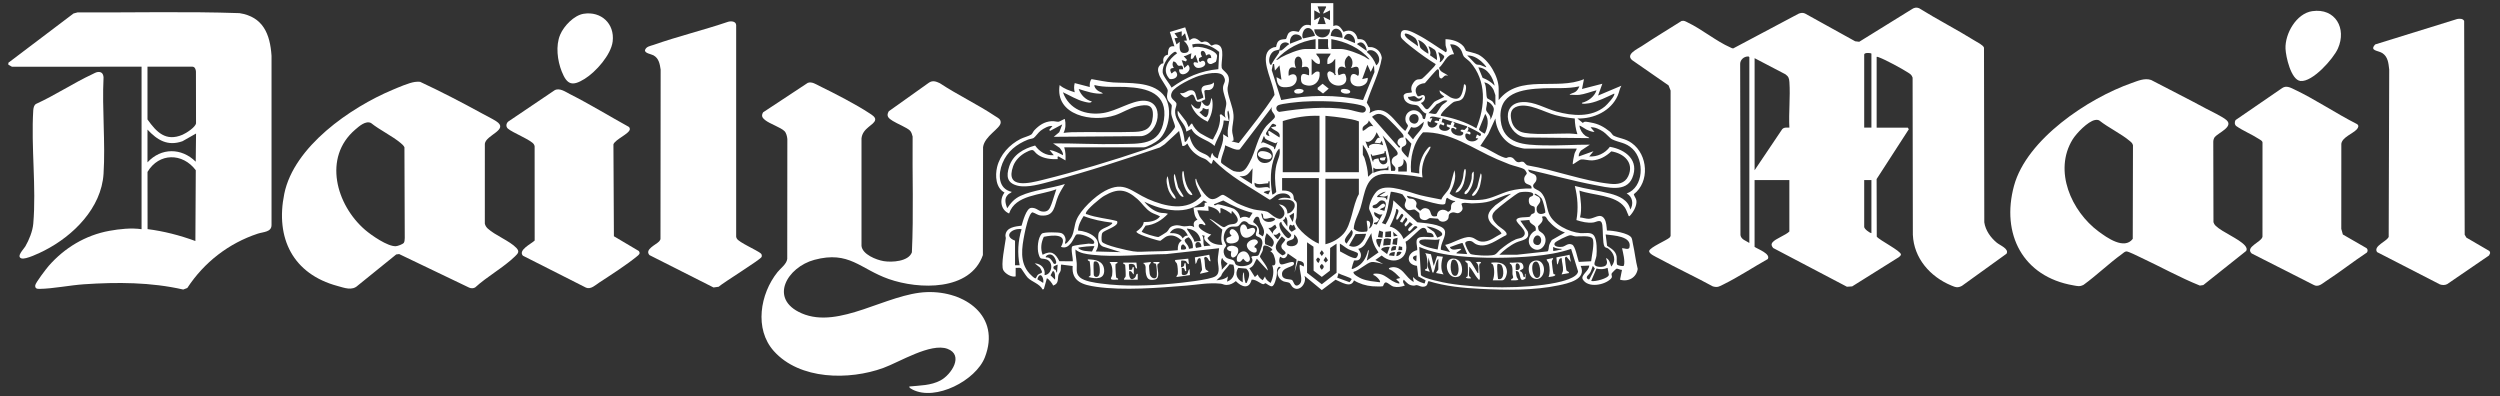
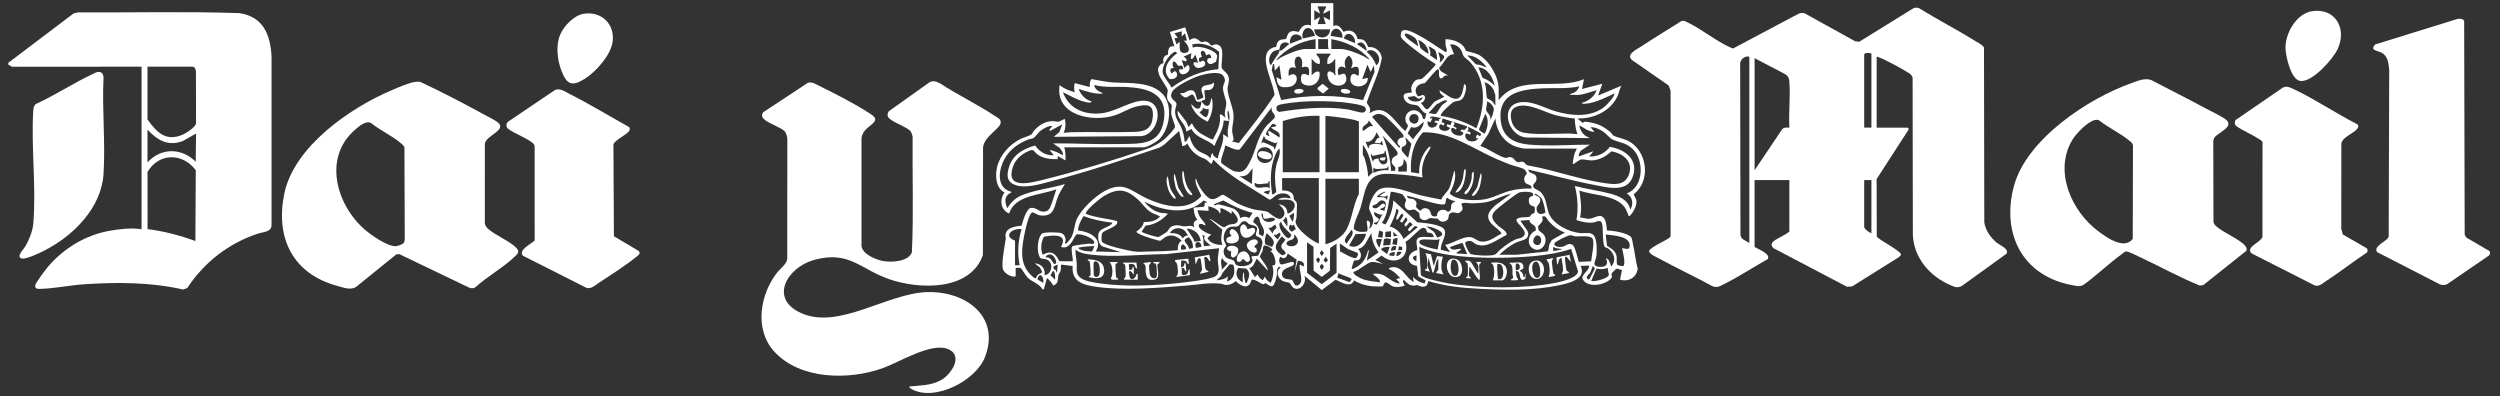
<svg xmlns="http://www.w3.org/2000/svg" viewBox="0 0 2650.79 420" version="1.1" id="Layer_1">
  <rect x="0" y="0" width="2650.79" height="420" fill="#333333" stroke="none" />
  <defs>
    <style>
      .st0 {
        fill: #fff;
      }
    </style>
  </defs>
  <g id="LCp3zb.tif">
    <g>
      <path d="M8.87,66.54L77.96,14.29l4.39-1.17c57.17.38,114.53-1.17,171.6.81,25,3.9,32.46,22.21,33.96,45.29v179.33c.06,7.65-8.79,7.28-14.48,9.16-30.9,10.2-57.07,30.47-74.83,57.64l-4.32,1.65c-34.37-7.84-69.99-7.95-105.05-5.6-15.09,1.01-32.81,4.7-47.32,4.91-2.87.04-4.87-.47-4.53-3.81.28-2.67,11.74-17.7,14.26-20.57,16.83-19.18,39.02-32.58,64.36-37.18,10.89-1.98,23.25-3.31,34.11-1.72V70.71l-137.46.04-3.79-2.12v-2.08ZM156.38,70.71v55.93c9.59,13.56,19.45,23.76,37.13,16.23,3.85-1.64,13.7-7.92,14.34-12.14l-.09-54.71c-.03-2.25-1.12-5.31-3.71-5.31h-47.66ZM156.38,137.41v34.74c14.43-15.7,36.09-15.62,51.15-.7l.34-29.87-14.42,8.18c-15.74,5.51-26.6-1.13-37.07-12.35ZM207.17,255.53l.42-75.05c-14.02-18.6-38.97-18.63-51.18,1.78l.06,60.67c17.4,2.22,34.27,6.6,50.69,12.61Z" class="st0" />
      <path d="M1860.43,261.79c3.7,2.5,17.35,7.34,13.96,12.9-15.43,8.63-31.1,19.03-46.89,26.82-4.33,2.13-6.19,3.68-11.41,2.12-18.85-10.3-38.43-19.36-57.26-29.67-2.63-1.44-11-4.97-10.13-8.02,1.08-3.82,17.86-10.86,21.55-13.95l1.12-1.66V96.07s-2.14-5.5-2.14-5.5l-38.6-26.77c-7.33-6.19,5.41-11.72,10.18-14.91,13.82-9.23,28.18-17.75,42.19-26.67,2.84-.63,4.14.49,6.47,1.59,14.96,7.1,30.36,19.97,45.18,26.44,1.03.45,1.95,1.12,3.17,1.05l69.07-36.68c2.14-.99,4.71-1.37,6.93-.34l53.26,29.49,4.29.52,56.28-34.85c2.13-1.43,4.89-1.81,7.24-.72,19.28,11.97,39.58,22.38,58.85,34.34,2.64,1.64,9.07,4.7,9.92,7.47l.32,185.2c1.32,8.6,6.61,16.08,13.2,21.56,3.49,2.9,13.41,6.6,10.36,11.73l-47.27,34.08c-4.57,2.43-6.89,1.45-11.35-.41-22.36-9.29-39.66-28.91-40.69-53.85l-.26-166.52c-.99-3.03-2.54-3.9-4.96-5.46-6.38-4.11-23.75-13.55-30.58-16.02-.87-.32-1.57-.74-2.59-.54v75.04h33.05l1.05,1.71-34.14,52.81.16,61.05c2.96,3.84,25.64,15.17,25.64,18.89,0,1.16-1.38,2.03-2.11,2.79l-49.6,31.07-5.56.37-78.2-41.07c-1.65-2.07-2.49-3.78-.64-6.07,3.08-3.81,13.91-7.54,17.79-11.41v-54.54h-36.88v70.87ZM1984.29,56.81c-1.57-.95-7.65-1.12-7.65,1.04v77.47h7.65V56.81ZM1854.86,257.62V60.63c-.52-.7-.61-.76-1.43-.76-4.23,0-8.2,3.39-8.31,7.71l.31,181.74c.8,4.76,5.94,5.94,9.43,8.3ZM1860.43,61.67v118.82l29.22-43.43c1.99-2.28,4.93-1.74,7.66-1.73-.85-15.77,1.12-32.68.03-48.32-.28-3.98-.91-5.87-4.25-8.26l-32.66-17.07ZM1984.29,190.91h-7.65v49.68c0,2.06,5.39,6.26,7.65,6.6v-56.28Z" class="st0" />
      <path d="M964.22,409.79c11.25-1.11,22.64-.95,32.93-6.38,11.64-6.15,25.2-26.99,7.41-33.56s-50.82,14.06-68,20.3c-36.23,13.17-88.56,12.75-116.04-17.88-20.99-23.4-14.54-60.74,3.86-83.72,3.38-4.22,9.67-8.51,10.34-14l.11-127.1c-.24-2.71-1.09-6.47-3.04-8.42-4.01-4.01-15.53-7.68-20.59-11.75-3.06-2.46-4.21-4.54-2.04-8.2l47.34-31.23c4.38-1.55,8.61,1.48,12.42,3.34,15.66,7.63,38.82,19.53,53.08,28.99,2.27,1.51,6.56,3.95,5.95,6.99-1.13,5.64-13.37,8.4-14.5,19.63v113.95c.96,9.01,15.62,14.8,23.5,16.13,8.65,1.46,26.38.46,29.93-9.33,1.91-40.7.37-81.9.78-122.78-.53-2.08-1.25-4.69-2.78-6.26-3.08-3.16-13.83-7.44-18.25-10.27-4.14-2.64-7.44-4.86-4.27-10.24l42.65-30.37c3.99-2.63,7.54-1.26,11.46.57,18.82,12.42,40.21,22.55,58.86,35.02,2.79,1.86,5.94,2.95,5.69,6.89-.4,6.32-17.06,14.02-18.67,25.89l-.18,114.47c-13.51,38.4-67.88,36.61-99.87,25.37-30.35-10.66-41.8-30.27-78.8-20.34-28.75,7.71-48.9,41.46-13.36,56.78,39.86,17.18,90.17-21.03,132.53-22.55,40.31-1.45,78.68,25.27,61.59,69.15-9.58,24.59-52.34,46.75-76.7,34.18-.74-.38-4.19-2.06-3.33-3.26Z" class="st0" />
      <path d="M1413.72,3.31v24.32c5.57-2.65,8.17,2.26,10.86,6.17,7.25-3.52,13.44.05,14.96,7.65,2.5.05,4.5-.1,6.7,1.31,2.55,1.64,4.11,6.78,4.47,7,.61.37,3.24,0,4.78.45,5.53,1.56,8.93,5.57,9.68,11.23-2.73,16.28-10.97,31.51-15.95,47.23,1.83,4.18,5.14,5.83,2.78,11.38,17.62-11.54,26.34,9.51,37.92,18.75.4,0,2.97-4.67,3-5.32.06-1.1-1.93-2.9-2.33-4.37-3.11-11.41,11.48-17.39,17.43-6.26.64,1.2-.35,2.97,2.09,3.44,1.65.32,1.39-4.83,2.45-5.84-3.99-.65-6.8-6.84-9.12-8.34-1.65-1.07-5.35-.93-7.48-1.56-4.66-1.38-7.78-4.31-7.69-9.45,1.81-3.41,5.94-2.17,8.96-3.28-1.57-3.72-.83-6.92,1.39-10.06,3.82-5.42,5.99-2.54,9.43-4.48,1.21-.68,11.14-10.86,12.5-12.53.4-.49,1.92-2.51,1.72-2.78-8.26-5.17-16.59-11.02-24.28-17.11-2.59-2.05-12.07-9.18-12.58-11.75-.32-1.61-.25-4.19.63-5.6,3.21-4.54,13.69,1.57,17.46,3.51,10.29,5.28,19.7,12.41,29.56,18.41,2.26-1.84,0-4.95-.28-7.35-.25-2.16,0-4.37-.08-6.53,6.67.13,14.71,2.39,19.14,7.64,1.14,1.35,2.38,4.54,2.58,4.71.52.44,9.95,2.35,13.08,3.96,11.37,5.87,21.56,23.48,21.56,36.14v12.16c21.96-28.19,61.71-9.93,90.45-22.23l-2.08,10.42,21.56-5.55-4.51,12.51,24.7-10.42c-1.89,3.21-2.37,7.04-3.84,10.4-7.2,16.44-25.38,24.83-42.78,24.34l5.92,4.86c.62-2.52,5.96-.97,8.23-.58,8.32,1.42,13.75,4.49,20.27,9.64,1.33,1.06,3.02,3.78,3.69,4.14,5.93,3.14,12.46,2.92,19.58,8.06,17.15,12.37,19.2,41.1,2.09,54.2.56,2.53,2.51,4.2,2.8,6.96.57,5.49-3.48,12.48-7.27,16.24-1.38.32-.96-.53-1.38-1.35-1.37-2.66-1.97-5.49-3.83-8.02-9.71-13.27-33.69-12.51-48-17.72,1.26,9.47,2.98,19.04.68,28.48,3.03.23,6.38,1.51,9.39,1.45,5.67-.1,11.9-6.53,16.24-.29,2.44,3.51,2.41,8.61,2.9,12.73,5.65-.13,23.28,2.58,26.04,7.7.82,1.52,1.04,4.36,1.46,6.19,2.02,8.86,2.89,18.02,5.14,26.85-1.34,9.13-9.91,14.02-18.73,11.38l2.04-10.37c-1.64.14-4.5-1.53-5.78-1.28-.45.09-4.73,4.21-4.96,4.72-1.18,2.59,1.4,3.37-1.01,5.91-6.44,6.78-24.51,10.24-29.87.56-2.38-4.3,7.05-9.23,6.87-14.49l-9.04.37c6.68,14.34-13.41,18.49-23.53,20.62-26.23,5.52-55.95,5.09-82.59,3.7-18.52-.96-37.21-2.65-55-8.18-1.88.34.2,5.91-6.23,5.95-2.35.01-4.8-1.59-6.36-1.73-1.06-.09-2.26.61-3.38.54-5.27-.3-7.01-2.76-10.44-6.31-1.91,2.22.08,4.11,1.05,6.24-3.76,1.34-7.87,2.03-11.88,1.1-2.69-.62-6.03-4.26-8.08-4.45-2.2-.2-2.61,3.88-3.46,4.09-1.56.38-8.98.16-11.04,0-6.73-.52-13.75-2.69-19.46-6.27-3.06,8.91-13.87,1.51-19.5-.69l-14.6,10.99-18.42-15.17c3.09,7.33-5.32,18.25-12.46,12.08-1.23-1.06-2.41-3.9-3.35-4.48-1.49-.92-4.59-.98-6.46-1.71-5.75-2.24-9.08-10.88-2.8-14.59l-1.75-.95c-3.42,2.6-1.91,5.91-2.51,9.21-.45,2.53-2.33,11.33-5.15,11.59-1.83.49-6.23-3.31-6.94-3.29-.45.01-1.03.88-1.58,1.02-2.83.68-7.65-5.18-12.99-4.75-2.64,10.69-10.77,7.68-16.74,1.53-2.77,2.36-6.01,4.04-9.75,4.11-2.73.05-4.23-1.2-6.32-1.39-13.42-1.22-23.16.96-36.13,2.03-29.37,2.42-67,5.48-95.92,1.29-13.64-1.97-26.35-5.33-24.89-22.04l-12.03-1.5c-.69.1-.35,4.51-.57,5.75-.4,2.29-2.1,3.8-2.45,5.19-1.09,4.3.6,9.43-5.72,11.3-.33-1.74-5.18-7.89-6.61-7.64l-3.14,11.36-1.38.45c-3.09-6.1-10.84-7.78-15.7-12.47-1.89-1.82-6.73-9.79-7.26-10.12-1.35-.83-3.97-.15-5.58-.34v9.04c-4.41,1.24-11.2-2.95-13.13-6.69-2.76-5.34,1.73-26.36,2.64-33.38.16-1.24-.48-2.4-.34-3.74.9-8.35,10.51-9.13,17.13-10,1.23-4.16,4.96-18.37,10.02-18.83,5.57-.51,7.69,3.43,11.85,3.87,6.28.66,7.81-2.6,9.73-7.69,1.95-5.17,3.37-10.73,5.24-15.95-16.66,6.56-43.5,5.69-50.1,25.71-8.94-3.7-10.54-14.62-4.86-22.22-9.27-4.79-10.06-17.87-7.87-26.98,3.16-13.13,13.17-23.94,25.01-29.92,2.91-1.47,9.36-3.18,11.33-4.67,1.17-.88,1.96-3.2,3.18-4.47,5.18-5.38,10.39-8.99,18.18-9.63,2.93-.24,5.43.8,7.5.6,1.5-.14,6.11-3.35,6.67-2.77,1.11,5.12.91,9.81-1.39,14.59,2.87-.27,5.75-.65,8.66-.71,22.34-.48,44.82.37,67.08-.36,11.28-.37,17.86-3.83,18.89-15.95,1.12-13.13-5.65-13.63-16.69-11.11-8.3,1.89-15.57,6.84-23.28,9.41-23.88,7.98-63.98.3-58.82-31.99,4.51,3.95,10.34,5.85,15.99,7.64-.83-3.44-.9-6.29,0-9.73l15.99,4.17c-.17-2.97-.16-6,1.85-8.39,7.5,1.24,15.27,3.05,22.86,3.52,16.57,1.04,40.34-1.25,52.82,12.56,11.01,12.17,7.2,37.61-4.47,48.25-2.72,2.48-12.24,7.98-15.66,7.98h-84.54c1.58,4.6,1.54,9.08,1.38,13.9l-7.32-4.15c-1.94-.55-.6,2.33-1.02,2.77-6.63.33-14.75-.53-20.41-4.29-6.31-4.19-3.49-7.88-13-3.02-5.95,3.04-11.46,8.38-13.75,14.76-8.91,24.8,17.23,18.06,31.3,14.58,34.51-8.51,75.27-20.75,108.93-32.28,8.09-2.77,14.97-6.25,21.4-11.98,2.02-1.8,9.97-10.03,10-12.16.03-2.33-3.65-9.8-4.02-14-.23-2.58.81-7.66.51-8.8-.35-1.3-3.65-3.37-4.58-6.59-1.22-4.2.69-7.19.31-9.45-.45-2.65-7.49-11.78-8.98-15.95-1.81-5.05-2.16-8.34,2.31-11.88.47-.37,1.66-.26,1.89-.5.9-.98-1.65-5.16,2.54-8.27.74-.55,2.15-.57,2.33-.76.86-.96-1.35-10.37,7.06-8.95l-4.87-15.27,16.28-4.92,4.61,13.95c6.29-6.03,10.75,1.55,12.84,1.83.82.11,2.31-.8,3.51-.78,4.21.05,5.79,4.24,6.95,4.32s2.95-2.05,6.66-.89c8.29,2.59,3.04,18.55,4.15,24.34.57,2.97,6.55,5.21,7.47,10.6,1,5.83-1.98,8.49-1.12,14.33,1.26,8.49,5.53,16.46,6.15,25.12.44,6.17-1.44,11.18-1.44,16.66,0,3.5,1.7,6.86,1.5,10.4l-2.12,1.05,7.64,1.79c12.99-16.74,26.43-33.21,37.92-51.03-1.13-12.17-13.28-33.56-7.88-44.78,1.47-3.06,3.79-4.49,6.85-5.69.8-.31,2.45-.18,2.69-.42.29-.29.28-4.36,2.9-6.49,2.8-2.27,6.5-1.25,7.67-2.07.71-.49,1.07-5.13,3.6-6.89,3.41-2.38,6.13-1.12,9.82-.52,3.12-5.66,5.96-8.96,12.98-6.87V3.31h23.66ZM1393.54,10.95v10.42l6.26-3.47-2.78,7.64h8.69s-2.43-7.64-2.43-7.64l6.95,3.47v-10.42l-6.95,3.47c-1.14-1.23,4.31-7.41,2.43-7.64h-8.69s2.78,7.64,2.78,7.64l-6.26-3.47ZM1394.24,38.04c-.35-2.86-3.12-7.6-6.08-8.21-7.29-1.5-8.64,10.46-6.12,10.88l12.2-2.67ZM1423.45,40.13c.62-10.73-11.54-14.11-12.53-2.08l12.53,2.08ZM1410.24,31.1h-16.7c.17,11.42,16.91,11.52,16.7,0ZM1252.98,33.19l-7.65,2.09,3.48,4.85-3.47.35,2.09,6.61,3.46-2.78c.11,4.98-1.64,12.74,5.86,11.79s2.1-10.31-1.67-12.84l3.47-.35-2.09-7.64-3.46,3.47v-5.56ZM1503.47,49.17c.16-2.49-.83-6.39-2.48-8.29-2.01-2.33-14.76-9.15-10.77-2.45,2.07,3.47,10.15,7.69,13.25,10.74ZM1436.67,45.69c1.27-7.93-8.85-14.72-11.82-4.87l11.82,4.87ZM1380.32,41.52c.39-1.76-1.44-3.72-2.96-4.33-6.86-2.75-10.35,2.99-9.56,9.2l12.52-4.87ZM1394.93,41.52c-16.11,2.25-30.92,9.81-41.75,21.89,1.37.68,3.48-1.68,5.1-2.55,6.01-3.27,19.24-8.92,25.86-8.92h10.79v-10.42ZM1408.15,41.52h-10.44v10.42h11.13c-1.38-3.26-.44-6.97-.7-10.42ZM1411.63,41.52v10.42h10.09c6.21,0,19.51,5.15,25.17,8.22.51.28,5.55,3.99,5.1,2.55-9.9-11.83-25.23-18.65-40.35-21.2ZM1514.61,56.81c.04-6.74-4.93-12.49-11.13-14.58,1.94,2.41,1.36,6.4,2.75,8.71.56.94,7.82,6.48,8.38,5.87ZM1356.72,53.38c.07-.09,1.09.55,2.25-.09,2.22-1.23,5.54-5.12,8.12-6.55-2.55-2.85-7.44-2.16-9.33,1.09-.83,1.43-.94,4.38-1.21,4.69-.25.28-4.34.86-5.7,1.6-4.44,2.44-6.76,10.08-3.91,14.49,1.61.31,1.1-.13,1.53-.89,2.71-4.76,4.53-7.07,7.42-11.36.66-.98.57-2.63.84-2.99ZM1449.2,54.03c-.38-5.54-4.67-12.34-10.42-7.29l10.42,7.29ZM1291.82,73.36l.89-18.31c-7.77-6.71-18.4-10.45-28.6-7.95l.71,3.47c5.21-3.28,25.18,2.7,25.74,8.69.08.83-.85,5.65-1.38,6.26-.24.27-4.19,2.21-4.71,2.3-5.51.99-6.44-7.61-.17-6.14-.13-4.18-2.16-5.22-5.56-2.78-.94-7.69-8.47-5.73-4.2,1.05l-3.15,1.7-.22,3.07,1.54,1.05c2.03-2.07,4.69-1.78,5.2,1.29.61,3.72-5.94,5.7-8.95,4.74-2.35-.75-4.99-5.17-2.31-5.9l3.74.64-2.79-8.33c-1.96,1.09-1.72,4.86-4.86,4.16-.36-1.66.27-3.36.36-4.86.05-.85.76-1.16-.7-.69-2.18.71-4.73,2.62-7.32,2.78l3.47,3.82-1.06,1.73-4.5-1.39,2.79,8.33,3.83-3.45c7,7.36-9.92,15.83-9.36,4.88l4.13-.04c.2-1.77-.12-3.36-1.89-4.08-5.71,2.09-3.37-3.89-8.54-4.26-1,2.67-.97,4.57.69,6.94-4.53.18-4.34,2.02-2.77,5.56,1.18.91,2.65-3.17,4.88-1.77,3.98,5.11-1.25,8.72-6.51,7.92-9.47-9.79-.94-21.05,7.87-27.34-1.78-2.32-2.44-1.82-4.51-.34-5.54,3.98-11.29,13.51-10.83,20.48.28,4.24,7.48,12.14,9.43,16.32,15.04-10.87,30.9-17.92,49.62-19.57ZM1565.4,136.02c9.51-23.13,11.04-50.53-6.59-70.19-1.77-1.97-5.54-4.46-6.64-5.87-1.37-1.76-1.63-5.15-3.46-7.66-2.6-3.56-6.66-5.71-11.13-5.21l4.17,10.41c-7.9-.4-10.48,9.98-15.9,14.35,1.01,5.13,6.69,5.37,9.63,8.58-3.8-1.38-4.08.57-6.71,2.67-5.57.65-.73-10.48-4.72-9.58-.96.21-11.6,12.73-13.21,14.62-8.39.62-12.67,6.48-7.59,13.88,2.54.74,4.8-2.54,6.85-.75,2.24,2.14-.21,7.26-3.13,7.67v1.02c2,1.19,3.99,6.49,6.47,5.85,1.86-.49,5.86-6.51,7.49-7.87,1.42-1.19,10.4-4.7,10.38-5.61-2.3-1.73-5.08-3.23-4.85-6.6l11.58,7.54c10.84,4.83,12.2-3.31,13.95-11.58.16-.76-.12-2.87,1.25-2.21,3.08,1.51-.2,12.22-2.1,14.56-2.94,3.61-5.99,2.63-9.33,3.89-2.37.89-15.93,13.02-13.95,14.9,13.04,2.25,26.11,6.47,37.57,13.2ZM1521.35,52.85c-.52-.57-6.26-4.13-6.74-3.68,1.15,3.01,2.89,6.15,1.62,9.42l7.42,5.16c.18-2.91-.29-8.68-2.29-10.91ZM1451.09,53.48c-.83.26-1.31,1.01-1.87,1.59,4.81,4.05,7.73,8.42,10.08,14.23,7.62-5.85-.25-18.27-8.2-15.82ZM1526.44,65.84c1.02,1.01,5.08-4.12,4.92-5.88-.13-1.48-5.93-4.92-6.31-4.53.6,3.38,2.94,7.05,1.39,10.41ZM1410.93,56.81h-15.31c.25,2.14,2.23,2.77,3.13,4.86s1.2,4.2.33,6.24c-3.7.01-6.01-3.18-8.32-5.54v17.37c2.61-1.91,4.6-5.27,8.26-3.38,1.61,9.88-6.2,17.19-15.92,13.46-1.98-.76-3.21-2.04-3.5-4.14-1.69-12.29,7.55-5.08,8.38-5.95.39-6.89.41-10.62-7.65-8.34,3.23-16.21-12-14.36-6.27.69-7.2-2.6-8.2,2.21-7.65,8.34,10.65-6.99,11.98,9.79.87,11.65-9.58,1.6-13.28-.67-13.76-10.25l5.22,2.77-2.09-15.28-4.86,5.55c-.31-1.89-.38-4.03-.73-5.89-.21-1.13.47-1.21-1.36-1.06l-1.26,6.42,10.05,31.75c28.51-5.68,58.29-5.8,86.79,0l12.1-29.64-.54-7.12-3.46,6.94-3.48-7.63-5.57,15.27,5.9-1.39c1.22,10.94-18.92,12.82-18.38,1.15.27-5.86,3.64-6.63,7.96-3.24,1.57-.09,1.31-7.12.4-8.55-1.8-2.83-7.12.69-7.71.22,2.65-4.54,2.05-10.05-2.44-13.18-4.59,3.48-5.1,7.98-3.14,13.18-6.73-4.05-10.12,1.04-7.64,7.64.51.36,5.47-2.88,7.02-.95,6.64,14.08-14.67,16.23-18.12,4.04-.69-2.46-1.8-5.8,1.14-7.16,1.62-.39,5.82,1.98,5.79,4.07l1.39-.36c-.07-.64-.71-1.19-.71-1.38v-15.63c-1.41,1.07-1.85,2.57-3.53,3.77-1.35.97-3.09,1.89-4.82,1.79.03-1.67-.19-3.39.16-5.05.53-2.51,2.85-3.74,3.32-6.06ZM1575.84,71.4c.76-.74-4.78-5.96-5.55-6.61-4.07-3.38-9.11-6.33-14.62-5.89,2.31,1.6,7.93,8.55,9.76,9.36,1.33.59,2.85.22,4.19.68,2.14.75,4.14,1.65,6.23,2.46ZM1584.88,90.86c-1.97-8.62-7.43-18.85-17.38-19.45l4.53,11.1c5.16,1.97,9.01,4.43,12.85,8.35ZM1299.6,124.9c-2.49-5.03.86-11.32.65-15.58s-3.53-10.72-3.49-16.03,4.18-6.59.65-12.4c-3.91-6.45-19.9-2.41-26.01-.48-6.76,2.14-25.64,10.98-28.69,17.2-3.7,7.54,4.24,8.83,4.73,12.38.27,1.98-1.24,4.71-1.41,6.93-.61,8.09,4.3,12.73,6.97,19.43,1.74,4.36,2.6,8.92,3.1,13.58.68,1.26,1.57-.11,2.11-.69,1.49-1.58,1.6-3.72,3.11-4.87,1.69,6.78,4.67,12.93,10.93,16.54,3.94,2.27,8.15,2.79,11,7.08.57-.51,1.21-6.37,2.42-5.55.64,3.02,2.86,4.54,5.57,5.56,1.36-8.91,6.92-16.36,5.58-25.7l5.56,3.47c-2.66-10.04,3.9-18.4,0-28.48-1.27.2-.75,3.58-.68,4.5.17,2.08.76,4.6,1.38,6.6l-5.56-.69c-.49,10.19-6.56,17.81-9.76,27.1-7.31-7.32-19.47-8.11-24.36-18.06l-5.54,2.78c-.67-8.94-10.64-13.29-9.05-22.23l8.93,11.57,2.55,5.78c.84,0,2.43-4.42,3.81-3.46,1.47,3.58,5.21,7.87,8.41,10.03,1.67,1.12,11.46,6.46,12.87,6.65,1.29.17.83-.26,1.18-.88,4.26-7.35,8.36-16.62,6.77-25.17l1.4-.72,4.87,3.82ZM1585.58,111.7v-10.77c0-.27-1.44-4.56-1.74-5.21-1.69-3.77-5.82-7.99-10.09-8.33,2.69,3.31,1.67,14.28,3.12,16.68.42.7,4.33,2.27,5.57,3.47,1.36,1.31,1.7,3.31,3.14,4.16ZM1116.61,152.01c23.34-.09,46.54,1.22,69.97.71,21.92-.48,43.38,1.93,47.54-25.46,4.31-28.38-17.48-33.98-40.59-35.04-11.11-.51-22.04.82-33.08-2.05-.22,2.31,1.48,4.19,3.11,5.57,2.31,1.95,4.13,1.58,5.93,3.45-8.95.81-17.38-2.27-25.74-4.85,2.13,6.24,7.39,11.65,13.91,13.21-.84,2.29-5.58.85-7.68.36-7.9-1.82-15.62-6.75-22.93-10.1,6.48,18.31,24.36,24.81,42.6,22.05,14.36-2.18,30.03-13.07,42.63-13.08,23.89-.01,17.01,35.4-2.08,37.59l-92.89.69,5.87-4.9,3.17-8.29-12.91,6.91-.99-.99,3.47-4.18c-3.8-.61-9.38,2.6-12.46,4.93-2.34,1.77-5.98,6.94-7.5,7.8-1.42.8-4.15.96-5.96,1.69-12.27,4.92-21.99,12.54-27.08,25.07-4.73,11.64-4.73,27.04,9.86,30.36-.88,1.26-2.48,1.44-3.85,2.75-4.59,4.38-2.73,9.43-1.01,14.62,4.02-5.84,7.61-10.16,14.25-13.21,13.45-6.18,32.64-7.92,46.98-12.49-2.49,4.16-5.16,8.25-7.08,12.73-4.43,10.34-3.35,21.97-18.36,20.65-3.61-.32-5.58-2.4-8.91-3.39-3.92.72-7.71,18.94-8.47,22.8-2.85,14.57-5.55,30.09,5.22,42.07,1.15,1.28,4.59,4.64,6.01,5.13,1.25.43,1.67-2.77,3-3.82,3.32-2.62,6.49-.32,2.15-7.59l-5.57-4.5c6.84.35,11.59,5.53,10.44,12.5,8.06-.53,10.12-14.11,1.78-16.72-5.43-1.69-6.15,1.16-8.15-5.76-1.63-5.63-.89-17.24,3.55-21.5,1.9-1.83,17.91-1.6,20.62-.54,2.99,1.17,4.48,4.28,4.54,7.36.02.92-1.6,4.62.27,3.8,1.41-.61,5.22-5.57,6.04-7.17,2.9-5.62,2.8-12.04,5.11-17.82,4.39-10.98,19.87-25.43,30.24-30.95,20.64-10.98,28.01.77,45.69,8.6s41.7,13.91,56.54-3.17c-1.93-5.28-5.67-10.08-6.18-15.85-.07-.75-.5-2.59.68-2.41,1.25,5.99,9.84,20.05,15.81,21.39,5.78,1.3,9.99-4.9,12.78-4.39,1.91.35,11.66,7.3,14.78,8.83,5.18,2.54,12.13,5.22,17.72,6.62,4.24,1.07,10.8,1.26,14.25,2.45,1.6.55,6.39,4.98,9.08,6.21,3.08,1.41,4.81,2.4,7.47-.43,4.38-4.67-.35-10.47-4.21-13.58,5.45.34,9.22,4.19,9.05,9.72,6.44-.77,11.44-10.35,4.36-13.74-3.9-1.86-9.9-.66-14.1-.86.41-1.16,3.56-1.91,4.58-2.02,3.04-.33,5.7.07,8.64.63-1.25-6.26-9.67-6.3-14.65-3.86-2.1,1.03-6.19,5.55-7.79,5.15-20.35-13.24-42.35-24.59-59.32-42.27-1.45.55-1.12,4.86-2.77,4.15-.8-.34-3.52-3.43-5.27-4.47-2.07-1.23-4.51-1.78-6.68-3.05-6.31-3.69-9.79-7.46-13.1-14-1.42,1.53-2.95,2.99-5.21,2.77l-3.49-15.98-15.37,14.17-5.02,3.32c-37.8,12.81-76.42,25.6-115.13,35.81-10.38,2.74-25.29,7.27-35.67,4.75-11.31-2.75-12.28-9.98-9.03-20.2,4.03-12.69,15.32-19.09,27.53-22.4,4.53,6.43,11.68,11,19.8,10.25l-4.51-5.56c5.23.78,9.65,3.17,14.25,5.57.35-3.16-1.83-5.41-3.47-7.79l-6.96-4.71ZM1674.3,100.58c-3.18.35-6.85-.25-10.09,0,1.75-1.97,4.31-1.69,6.61-3.48,1.86-1.45,2.9-3.43,3.83-5.55-12.64,2.8-25.26,1.5-37.95,2.05-23.26,1-48.8,4.5-45.47,34.35,2.82,25.3,25.63,25.63,45.47,26.16,16.43.44,32.71-.79,49.08-.72l-9.4,6.23c-1.49,1.75-2.65,3.9-2.41,6.27l15.64-5.57-4.51,5.56c8.54.55,16.86-3.35,21.88-10.21,16.89,2.89,31.52,14.48,23.69,33.14-6.49,15.45-26.79,9.83-39.44,7.44-23.79-4.5-47.25-11.08-70.84-16.46.81,5.75,9.51,2.46,8.74,10.45-.4,4.18-5.1,4.72-3.02,8.49.93,1.7,5.29,2.97,7.15,4.69,6.71,6.21,6.06,15.32,9.06,22.92,4.59,11.62,21.51,19.8,33.4,20.84,4.75.42,11.49-1.68,14.57,2.82s2.98,15.99,2.46,21.16c-.27,2.67-2.41,7.01-2.11,9.02.52,3.57,10.25,3.54,12.2,1.05s.84-5.02.02-7.64c3.75,1.41,4.34,5.83,5.56,9.04,5.64-6.45,3.25-14.31-3.15-19.08-1.29-.96-3.13-.71-4.04-2.22-2.07-3.44-1.47-17.77-2.24-22.78-1.08-7.04-5.83-3.21-9.54-2.65-5.8.87-12.44-.74-17.96-2.56,2.2-11.97,1.31-24.4-1.68-36.16,12.2,3.28,25.3,4.88,37.45,8.11,9.15,2.43,19.27,6.59,21.34,16.9,3.73-5.64,2.49-13.81-3.82-17.02,18.23-6.61,18.95-35.11,6.29-47.28-7.38-7.09-14.22-6.44-21.79-10.2-2.42-1.2-6.18-5.99-9.33-8.05-3.8-2.48-8.86-5.13-13.43-4.65l4.17,4.87c-2.52.19-6.11-1.36-8.61-2.52-1.13-.53-6.91-4.57-7.39-4.08.52,4.23,2.92,8.15,6.31,10.72,1.31.99,3.48,1.15,4.13,2.47l-65.78-.66c-20.95-.3-31.19-36.36-4.87-37.57,12.41-.57,24.15,6.87,35.86,10.1,16.93,4.67,37.12,6.42,51.5-5.55,1.94-1.62,11.27-11.52,9.73-13.56-7.99,3.71-17.03,8.36-25.7,10.11-.66.13-10.05,1.73-8.38-.38,6.45-1.48,13.4-6.74,15.3-13.21-5.64,1.39-12.76,4.24-18.43,4.86ZM1508.34,102.67c-5.35,4.54-6.07-.37-8.73-.72-1.06-.14-3.52.5-4.82.74-.85.16-2.18-.61-1.74,1,1.41,5.15,15.29,5.92,15.29-1.03ZM1534.78,106.85c-4-1.76-7.61,2.31-11.38,3.56l-8.79,9.62c2.46-.36,6.22,1.68,8.36.36.48-.29,4.4-7.2,5.88-8.72,1.66-1.71,4.43-2.94,5.94-4.83ZM1381.57,107.74c-4.92.31-22.46,2.02-26.12,3.79-3.41,1.65-2.47,6.2.9,7.13,23.97-3.76,48.68-6.2,72.84-2.59,4.03.6,12.32,3.41,15.53,3.32s4.73-3.5,2.41-5.96c-2.54-2.69-20.82-4.78-25.42-5.19-12.57-1.12-27.53-1.29-40.15-.49ZM1580.02,126.99c1.93-1.74,4.24-9.68,3.87-11.85-.49-2.92-4.31-7.02-7.36-7.6.71,3-1.2,6.61-.7,9.35.43,2.34,5.94,5.87,4.18,10.1ZM1669.74,125.63c-6.92-.68-13.71-1.77-20.44-3.56-12.01-3.2-27.89-12.88-40.09-9.35-7.54,2.18-8.19,8.16-6.62,15,1.26,5.51,4.42,9.64,9.64,11.91,9.38,4.08,39.59,1.72,51.67,1.93,2.89.05,5.8.44,8.65.71-1.84-5.41-2.67-10.89-2.81-16.64ZM1298.91,154.09c.46,4.04-5.83,15.54-3.84,18.75.57.91,11.62,8.2,13.01,8.56,10.07,2.63,12.38-1.02,16.69-8.79,7.14-12.87,7.86-26.59,17.99-39.01,1.62-1.99,8.46-7.7,8.91-9.2,1.16-3.88-5.63-5.98-2.67-11.32l-34.4,45.2c-3.44,2.01-12.05-2.9-15.69-4.21ZM1488.17,145.75c.05-.77.03-1.53-.14-2.29-.47-2.06-16.28-18.24-18.98-19.96-5.5-3.51-8.93-3.94-14.28.37l28.87,32.99,1.02-1.74c-5.54-3.14-2.44-9.79,3.51-9.37ZM1499.06,120.94c-5.06.28-6.65,7.06-2.1,9.43,7.92,4.13,10.33-9.88,2.1-9.43ZM1574.44,141.58c3.03-6.26,4.77-14.84.35-20.84l-6.61,16.36c-.03,1.31,5.78,4.85,6.26,4.48ZM1399.1,122.82c-13.23-.53-26.42,1.58-38.97,5.56v54.2h38.97v-59.76ZM1440.85,182.57v-53.85c-4.66-1.94-10.68-2.77-15.87-3.61-6.49-1.05-13.08-1.66-19.62-2.3v59.76h35.49ZM1527.83,124.91c-3.31.43-11.17-3.67-11.82.69l2.77-.35-2.09,4.52-2.77-1.38c-1.77,8.36,7.98,9.14,10.42,2.47l-3.46-1.43c1.02-2.79,4.67-.84,4.86-1.04.1-.11-.12-1.35.37-2.05.56-.79,1.92-.35,1.72-1.42ZM1555.66,133.95l-26.08-8.36-1.06,4.17c1.6-.03,3.24.41,2.78,2.44-.49,2.14-3.19-1.24-4.43-.29-4.36,6.43,7.9,9.68,10.72,3.78l-3.51-1.75v-2.08s4.17.7,4.17.7c-.2-1.2.89-3.7,2.36-3.44l1.72,1.79-1.29,3.02,3.31,1.73-.54,1.75c-1.74-1.07-2.64-2.49-4.81-1.33-2.36,6.32,9.78,10.1,12.15,6.22,1.89-3.1-3.2-2.21-2.46-3.84.92-2.02,3.5-.28,4.2-.7.14-.08,1.87-1.94,2.29-2.38.5-.52.73-.37.46-1.44ZM1671.86,157.56h-55.32c-1.5,0-6.78-1.35-8.54-1.89-12.99-4.02-21.43-16.85-22.43-30.07l-7.53,16.44-8.47,12.72c8.53,2.73,17.25,9.75,25.59,12.37,3.09.97,2.55-.3,4.74-.54,6.14-.68,5.66,5.38,10.36,5.43,1.52.01,2.79-1.02,4.74-.45,1.59.47,2.96,3.7,5.2,3.87,27.98,4.71,59.08,16.59,86.99,19.44,8.04.82,15.65-.2,19.29-8.15,6.54-14.27-4.67-24.17-18-26.24-5.51,5.31-12.45,9.12-20.23,9.59-3.69.22-9.22-1.43-11.59-1.03s-6.52,4.08-8.95,5.18c-.52-.72,1.26-9.61,1.72-11.13.67-2.22,1.84-3.5,2.45-5.55ZM1456.16,133.93l-4.86-6.25c-.52,5.59-8.26,4.14-6.26,11.12,3.89-1.36,6.64-6.56,11.12-4.87ZM1509.73,129.07c-4.45,3.24-6.97,8.05-13.5,5.67l-3.69,6.5,5.72,6.58c3.88-6.39,10.79-10.83,11.47-18.75ZM1353.18,132.56c-1.96-.39-2.58-2.26-4.56-.76-.42.32-5.57,7.9-5.94,8.7-1.13,2.47,1.27,3.43,3.54,3.85-.77-.72-2.69-6.23-.36-5.54l10.79,6.94c1.72-6.75-5.55-6.63-9.02-10.77l5.2-1.04.34-1.38ZM1564.7,146.44l1.39-3.83,3.12,1.74c1.04-.76,1.5-1.59.73-2.8-.41-.64-13.04-7.44-13.59-6.91,1.22,2.11.69,3.09-.7,4.85,1.75-.17,4,.08,3.47,2.43s-3.62-2.03-5.25.32c-1.81,7.8,9.46,10.31,13.6,4.55l-2.78-.35ZM1463.11,146.44l-3.47-6.25c-1.44,4.57-6.16,12.37-11.83,9.73l2.79,6.94,1.36-.34c-.52-.77-.86-1.32-.02-2.08,3.37-3.07,10.74-2.15,14.64-.36l-1.39-4.86-1.82,2.73-5.83-.66c1.39-1.93,2.89-6.61,5.56-4.86ZM1623.86,199.94c.87-5.32-5.9-3.07-7.34-7.6-1.71-5.38,2.48-7.13,2.36-8.59-.08-.95-1.8-3.68-2.71-4.27-2.72-1.77-11.77-3.74-15.63-5.23-4.47-1.72-8.94-3.55-13.33-5.45-25.4-11.01-49.36-29.31-78.39-28.5-10.42,11.12-13.86,27.43-12.68,42.32l8.74,1.34c-.73-8.88,2.37-18.78,8.06-25.65.92-1.11,2.12-2.9,3.76-2.83.92,1.05-4.21,8.24-5,9.94-3.3,7.12-4.84,14.94-3.35,22.71-6.51-1.21-13.22-2.23-19.83-2.77-6-.49-14.34-1.25-20.17-1-20.91.88-20.98,20.73-25.9,36.28-2.23,7.06-6.72,14.05-7.08,21.93,3.37,3.75,9.21,3.64,13.88,2.93,1.96-1.37-.43-9.18-.04-11.51,4.76-.2,4.07,5.39,2.08,8.33,3.12-.34,4.91-6.05,4.82-8.57-.17-4.6-4.55-10.72-4.48-13.03.15-5.44,5.2-16.17,9.87-19.27,10.85-7.2,32.83,2.7,44.89,5.66,7.21,1.77,14.57,2.97,21.83,4.47,2.28-5.51,7.73-8.65,9.48-14.64l4.4-16.45c2.69,8.23-1.31,17.34-5.03,24.67,7.52,7.44,24.78,7.64,34.87,6.52,9.61-1.07,19.25-6.67,28.4-9.16,7.64-2.08,15.58-2.89,23.51-2.59ZM1479.08,181.14c2.42-5.59-4.14-4.96-3.42-10.66.78-6.19,7.58-4.08,6.11-8.95-1.04-3.44-13.03-14.37-15.86-17.87,5.38,11.85,8.36,24.49,9.05,37.51l4.13-.04ZM1354.57,150.61c-.24-.31-1.27,1.12-1.89,1.29-.68.19-9.75-3.7-10.61-4.43-1.53-1.3-.82-2.65-2.09-3.11l-2.79,7.64c.28.32,1.05-1.19,2.12-1.1.96.08,10.53,4.28,11.1,4.91.88.96.16,2.52,1.37,2.44l2.78-7.64ZM1493.03,167.29l3.5-14.92-6.27-6.62c-.21,3.12,2.51,5.68-.32,8.38-1.58,1.51-4.37.95-3.73,5.03.27,1.72,5.21,6.73,6.82,8.13ZM1445.03,153.39v10.77c0,.18,1.45,2.23,1.73,3.14,2.04,6.65,3.65,13.09,3.84,20.14l4.83-4.45c-1.03-8.72-3.03-17.01-7.26-24.75l-3.15-4.85ZM1339.09,156.31c-9.67,1.86-8.04,18.31,3.83,16.38,10.66-1.73,7.93-18.64-3.83-16.38ZM1349.01,206.2c.48.5,4.37-1.98,4.21-3.14-1.47-9.58-1.98-18.73.17-28.27,1.34-5.91,4.68-10.52,3.27-17.23-2.31,1.45-3.66,4.95-4.7,7.46-5.39,13.05-5.25,27.44-2.94,41.17ZM1469.38,160.34c-2.27-.57-.82,1.52-1.79,2.15-.64.41-11.67,2.87-12.38,2.75s.04-2.13-1.83-1.43c.14.89,1.88,8.68,2.77,7.64-.71-2.89,3.31-3.13,5.53-3.45.33,3.48,3.06,7.69,6.99,5.87,5.04-2.33.56-9.59.7-13.55ZM1491.65,181.88c-.13-5.07,1.3-9.9-3.48-13.21.51,4.38-.65,8-5.5,8.41l-.08,4.79h9.05ZM1472.17,180.49v-4.17c-1.2-.13-.59,1.57-1.83,1.99-1.67.57-9.94,1.08-11.73.77-1.14-.2-1.52-1.03-2.44-1.37v5.56c5.27-2.17,10.22-3.33,16-2.77ZM1327.43,195.08l.69-16.67c-4.13,5.46-5.95,9.29-13.91,8.34l13.21,8.33ZM1398.41,188.83h-38.97v13.2c4.02-.26,9.76.62,11.67,4.67.8,1.69.51,3.96,1.03,4.89.93,1.65,3.05,1.51,3.04,5.95,0,3.66-.31,8.71-.45,12.62-.06,1.77-1.24,3.72-1.03,5.32,1.01,7.57,17.46,20.32,24.69,22.83v-69.48ZM1440.85,189.52h-35.49v69.48c7.13-1.78,14.23-5.63,19.14-11.11,8.9-9.93,9.52-30.19,16.34-42.05v-16.33ZM1346.22,192.31c-1.97-.39-1.24.66-1.43,2-4.75.06-10.46,2.41-14.57-.62-.68,8.83,8.95,3.93,14.31,4.8l1.68,1.45v-7.64ZM1212.7,235.46c6.2,0,13.22-.78,17.31-5.98-3-1.83-6.47-2.57-9.51-4.38-5.91-3.52-9.4-9.56-14.46-14.05-12.27-10.87-21.01-11.58-35.37-3.32-3.93,2.26-18.65,14.35-19.29,18.27-.24,1.47.3.86.99,1.12,9.85,3.76,21.58,4.52,31.75,7.22.77.54.64,1.14.57,1.95-.38,4.13-14.1,7.93-15.83,10.64-1.02,1.59-1.22,7.67-.42,9.32,1.84,3.81,27.84,9.51,32.91,10.22,6.52.91,9.75.31,15.81.21,10.61-.17,21.09-.37,31.66-1.39-.13-3.88.53-8.12,4.16-10.08-4.4-4.27-9.64-7-15.8-4.67-1.97.75-6.37,4.7-6.78,4.76-2,.28-17.37-4.86-20.1-6.09-1.19-.54-5.66-2.35-5.32-3.72,3.45-2.52,7.22-5.41,7.73-10ZM1346.92,202.03c-.28-.25-6.76.51-6.95,2.07l4.85,2.08,2.1-4.16ZM1469.38,203.43c-1.77-.84-10.56,4.22-9.04,5.55,2.3.08,6.54-.07,8.57.82,1.32.58.68,2.03,1.85,1.96l.7-4.86c-2.61,2.25-5.97,1.56-9.03.69l6.95-4.15ZM1504.72,225.8c-.14-.25-4.25-3.43-4.53-3.51-2.78-.8-6.08,2.43-9.25-1.14-3.54-3.98.36-7.43-.1-9.57-.08-.39-3.29-5.13-3.68-5.42-1.21-.88-11.12-3.17-12.48-2.79-2.64,11.11-2.65,23.4-9.45,33.06l3.85,1.51c4.78-7.47,7.85-16.5,8.3-25.49l25.43,23.24c6.25.75,26.54,1.79,29.02,8.53,2.19,5.95-4.8,14.05-4.05,20.57l9.78,2.53-5.23-7.64c7.5-1.44,19.16-9.08,26.39-8.28,6.37.7,7.32,5.64,15.3,4.73,6.71-.77,11.97-5.5,17.81-8.27.28-1.02-.28-1.16-.68-1.74-2.34-3.44-8.49-6.51-11.32-10.93-4.81-7.54.38-12.5,5.73-17.55l16.7-12.14c-9.16,1.52-17.24,7.07-26.3,8.82-4.81.93-10.61,1.28-15.47,1.34-1.62.02-11.5-1.73-10.81.97.78,3.01,2.45,5.1-.95,8.01-3.84,3.28-5.64-.52-9.58.85-4.87,1.69-1.77,4.64-4.36,7.47-2.05,2.24-5.62,2.73-8.2,1.18-1.14-.69-1.53-2.13-2.05-2.26-.4-.1-7.77-.71-8.18-.67-2.34.22-3.21,3.31-8.06,1.76-4.38-1.39-2.64-5.49-3.59-7.19ZM1625.16,207.51c3.61-5.13-11.32-4.45-14.21-3.43-3.41,1.2-22.11,15.93-25.37,19.13-6.24,6.13-2.58,10.82,2.78,16,2.27,2.19,11.07,6.73,8.75,10.1-9.44,4.29-20.39,14.24-31.51,9.85-3.53-1.39-3.98-4.3-8.84-3.59-1.03.15-2.82.77-3.12,1.81-.54,1.91,3.68,10.36,5.44,11.76,1.27,1.01,9.13,1.62,11.51,1.71,3.65.15,11.28.38,14.46-.91,1.83-.74,4.02-3.95,5.77-5.36,5.1-4.08,10.31-8.15,16.34-10.78,2.45-1.07,5.65-1.03,7.69-2.74,7.1-5.97-7.87-14.2-6.92-17.97.89-3.52,10.98-2.34,14.01-3.27.81-.25,1.02-1.82,1.84-2.48.95-.77,2.83-1.09,3.23-1.66.57-.83.59-5.55.02-6.32-.86-1.19-5.59-.3-6-5.87-.44-5.87,3.33-4.84,4.13-5.97ZM1638.41,225.59c.76-1.05-2.43-12.95-3.52-14.77-.81-1.35-6.52-6.16-7.55-5.31-1.35,1.13,3.83,2.71,4.49,3.5,4.14,4.9-1.95,8.27-2.41,10.77-1.22,6.59,3.6,8.83,8.99,5.81ZM1543.13,213.15c-3.19,0-6.14-1.69-8.7-3.47-1.94,1.09-1.24,5.81-2.38,6.63-4.18,2.99-33.9-8.14-40.4-8.72,1.74,5.33,5.69,1.07,9.06,5.19,2.52,3.09.64,3.92.73,6.32.04,1.04,4.15,4.42,4.47,4.42.65,0,2.67-4.31,7.82-2.21,5.24,2.13,1.13,10.08,9.89,7.78.11-6.84,7.04-8.66,11.85-4.45,5.36-2.22,1.41-5.39,4.29-8.98,1.26-1.57,2.74-1.18,3.38-2.52ZM1280.12,214.55l-3.83-1.99c-17.35,16.54-43.53,10.85-62.97,1.29,3.97,5.11,9.62,9.71,15.97,11.49,2.99.84,6.21.19,9.08,1.36-6.16,6.61-14.42,11.86-23.65,12.51l-4.15,6.26c.09,1.56,15.23,5.93,17.69,5.87.51-.03,8.05-4.68,8.68-5.23,3.09-2.68,2.27-5.67,8.36-6.94,4.74-.99,6.51.62,10.23.84,3.3.2,7.39-1.78,10.68.93-1.05-4.17-.71-6.26,3.47-7.99-3.29-3.44-3.68-8.37-4.14-12.83l10.66-.82,1.05-1.05.09-3.02,2.78-.68ZM1328.13,225.66c-10.98-2.63-21.38-7.51-31.12-13.1l-9.93,4.07c.73,2.37,2.86.12,3.87,0,1.85-.21,14.78,3.52,16.94,4.57,3.75,1.84,6.52,5.86,7.03,10.01,3.28-1.83,6.42-1.83,9.69,0l3.52-5.55ZM1467.98,223.57c.4-3.87,3.9-9.55-1.92-10.99-3.1-.76-4.47,2.21-6.45,3.67-1.08.79-3.8,1.13-4.13,2.13-.78,2.35,2.16,2.71,3.78,2.41,3.04-.56,7.27-8.29,9.45-3.13-.53,3.23-4.14,2.44-5.59,4.51l4.86,1.4ZM1293.35,226.34c-1.8-4.86-7.56-6.53-12.18-7.65l.33,4.87-11.82-.69c-.3.27,1.74,5.57,2.21,6.48,1.13,2.2,5.94,7.27,6.15,8.45.43,2.39-2.38,0-3.29-.21-1.97-.44-3.99-.24-3.7,2.28.37,3.23,9.93,8.34,13.24,8.72l-4,3.8c2.63,5.78,10,7.4,15.83,7.3-2.1-5.69-.99-10.46-.07-16.2l-13.85-11.58c3.64.59,12.92,9.09,15.66,9,.93-.03,3.42-2.03,5.06-2.56,3.5-1.13,7.24.04,9.12-3.44s-3.25-8.92-5.84-11.34l-.69,3.47c-.88-1.98-10.57-7.21-11.48-6.25-.41,1.37.89,4.93-.69,5.55ZM1480.52,232.6c-.87-3.77,5.57-9.81,0-11.11-.84,6.62-4.01,12.87-6.96,18.75,6.27,1.19,12.47,7.26,14.62,13.21l14.59-12.17c.54-1.26-1.84-1.78-2.75-1.4-1.38.58-4.43,5.53-5.93,5.24-3.65-2.44,3.8-6.17,3.8-7.29l-3.09-2.43-4.2,4.85c-4.87-3.26,5.34-6,0-9.7l-3.84,5.54-2.45-1.38,3.75-6.04c-2.26-6.85-5.02,6.43-7.55,3.94ZM1465.9,227.05c-3.65,1.78-5.63-1.55-9.04-2.08.4,4.84,2.38,4.51,5.42,7.28.04.47-1.4,2.46-1.89,2.85-1.7,1.37-3.86.17-3.54,2.36l3.02.64,6.02-11.05ZM1370.57,235.38c1.17-3.25,1.75-6.23,1.39-9.72l-4.85,3.12,3.46,6.6ZM1351.79,231.92c-4.28-2.73-6.93.67-11.38-.1-2.28-.77.27-5.6-3.23-5.46.8,1.65.62,3.46,1.48,5.12,3.66,7.07,14.8,2.68,13.13.44ZM1179.22,236.08c-10.21-1.17-20.61-3.23-30.22-6.99-2.97,4.61-5.7,9.69-5.97,15.33,11.48.86,27.54,8.55,18.79,22.23l26.44.69-18.8-5.88c-4.82-2.16-5.48-8.48-4.8-13.18.86-6.01,9.34-6.71,13.41-10.24.71-.62,1.47-.66,1.16-1.96ZM1659.33,246.51c-6.87-2.24-12.67-6.82-17.37-12.18-2.4-2.74-2.27-6.31-6.98-4.5,2.33,4.79-1.45,6.88-4.13,10,.14,6.18,1.82,4.87,4.87,7.68,8.05,7.39-1.16,22.45-10.82,15.67-6.92-4.86-3.88-15.84,3.46-18.72.73-5.98-2.97-5.14-5.93-8.73-.61-.74-.43-2.29-1.1-2.47l-9.31.74,7.81,11.3c3.05,9.18-6.54,9.22-12.15,11.82-6.48,3-12.83,8.06-17.93,13.01h18.43s32.59-3.58,32.59-3.58c1.54-.51,1.21-4.47,1.82-6.52.55-1.85,1.79-3.87,2.81-5.53l13.92-7.97ZM1332.09,229.92c-1.33.39-3.59,4.41-3.2,5.7,4.37,2.99,7.27,6.78,5.8,12.31l4.23,2.73c3.5-5.73-.39-9.95-2.57-14.79-1.04-2.31-.59-7.02-4.26-5.94ZM1365,240.24c-.12-2.15.25-4.42-.04-6.55-.11-.84-.98-3.64-2.04-3.86-.2,1.71-.87,3.3-2.77,3.5l4.85,6.92ZM1322.33,235.64c-5.84-3.72-7.32,3.17-9.67,4.15-2.62,1.09-5.7-.11-8.68,1-4.91,1.83-7.11,8.75-6.29,13.54.35,2.04,2.41,4.71,2.51,5.85.13,1.49-4.39,3.41-2.13,9.75,1.99,5.59,7.15,4.1,10.09,6.41,1.21.95,1.16,3.06,2.08,4.02,4.05,4.18,22.7,1.27,16.52-7.81,1.55-2.1,5.64-.15,7.46-1.91,1.18-1.14,4.16-10.18,4.3-12.08.58-8.02-6.11-6.87-6.83-9.05-.69-3.23,2.6-5.84.55-8.86-1.14-1.62-5.35-1.9-7.54-2.92-1.5-.7-1.84-1.75-2.38-2.09ZM1358.74,235.38c-3.64.28-1.89,5.49-1.03,7.64s6.26,10.15,8.71,9.47c1.16-.32,2.9-2.21,2.65-3.46-.31-1.59-10.7-9.59-10.34-13.65ZM1349.7,247.89c-.64-3.23,2.47-4.31,3.94-6.58l-1.51-3.15c-2.65,1.2-3.8,4.08-7.29,3.48l4.86,6.25ZM1371.96,238.16c-2.07,2.02-1.91.5-4.15,0-1.75,3.53-1.51,5.22,1.82,7.59l4.38-2.8-2.05-4.8ZM1520.66,246.02l3.32,5.94c1.46-.69,4.73-1.43,5.17-3.16,1.1-4.25-13.08-9.2-16.63-8.55l8.14,5.76ZM1256.22,244.66c-4.67-4.3-12.97-3.39-15.76,2.53,4.97-.23,11.18.62,13.56,5.56,1.53-1.69,2.68-3.18,5.22-2.78.59-.53-2.43-4.76-3.03-5.31ZM1506.61,251.36c3.97-.65,9.41.47,13.57,0-.19-5.55-6.15-4.33-6.89-4.94-.33-.27-.57-5.77-5.14-4.68-3.35.8-13.45,12.92-17.82,14.58,4.88,17.9-12.26,26.09-25.33,14.6l-6.74,4.75,8.35,4.17c-3.55-.6-9.19-2.6-12.7-1.94-4.64.88-13.26,9.06-18.58,10.32-1.68,2.42,6.61,6.54,8.33,7.25,6.39,2.63,12.73,2.94,19.46,3.83,1.39-1.55-4.94-7.67-6.95-7.65l.34-1.38c13.12-1.58,15.69,8.31,27.13,10.43,1.02-1.92-2.7-3.18-3.12-4.87l4.17-1.04c-3.57-3.55-6.92-7.61-11.82-9.4-1.4-1.61,3.89-2.14,4.52-2.13,9.05.14,12.37,8.47,18.07,13.28,5.81,4.9,2.57.91,2.8-2.79,2.9,3.19,6.82,5.43,10.98,6.46.65.16.97.83,1.53-.2l.78-2.82-7.72-4.13-1.34-11.17c-12.84-1.64-10.48-14.38.23-16.7.4-5.24-3.75-12.58,3.91-13.83ZM1273.16,255.53c-1.24-7.9-6.81-12.41-14.6-13.19-.84.83,8.52,11.42,7.66,13.89l6.95-.7ZM1076.25,255.18v26.06h4.87c-2.46-12.64-1.78-25.93,2.09-38.21-9.36-1.66-20.33,7.09-6.96,12.15ZM1432.85,243.73c-2,4.31-10.8,10.87-4.87,14.57,1.8-4.1,9.5-10.85,4.87-14.57ZM1466.5,245.9l-4.07-1.48-1.4,6.94,4.86.7.61-6.16ZM1474.95,245.11l-5.96.65-.3,5.6h6.25s0-6.26,0-6.26ZM1481.91,249.96l-4.86-4.16.72,4.84,4.15-.68ZM1355.26,253.44c.8-2.89,4.43-4.1,1.06-6.93-1.8,2.02-3.19,3.18-5.91,2.08-.34.29,3.59,5.76,4.86,4.85ZM1341.44,258.92l7.17,2.86c5.45-6.41-1.48-10.28-5.52-14.58-1.8,3.83-2.38,7.5-1.65,11.72ZM1449.21,276.38l12.47-8.76c-4.57-6.5-7.05-12.35-7.61-20.42l-6.97,12.13c-1.79,2.16-4.07,4.06-6.93,4.55,2.04,2.82,3.63,5.41,2.47,9.06-1.48,4.64-6.44,2.66-6.98,3.4-.34.45-2.29,7.06-2.45,8.03-.29,1.85,2.9-.01,3.75-.44,8.04-4.01,11.57-10.1,13.66-18.67,1.27-.16.6,1.48.5,2.24-.39,2.97-1.46,5.91-1.9,8.88ZM1448.5,247.89l-11.12.31-6.96,12.19c8.85,4.59,16.42-4.62,18.08-12.5ZM1136.95,261.26c1-1.13,15.08-2.75,17.58-2.95,1.04-.08,6.86,1.61,5.58-2.07-1.5-4.34-15.54-9.51-19.16-7.32-.5.3-3.76,6.98-5.2,8.7-3.06,3.66-5.83,5.86-10.79,4.15,8.16-14.37-9.13-12.6-18.17-10.68-2.92,6.2-3.7,12.5-1.31,19.02,9.27-4.94,13.44-1.72,17.8,6.83l14.21.12c.36-3.24-2.43-13.68-.53-15.82ZM1371.97,248.58c2.09,8.3-8.21,4.12-7.7,10.07.3,3.48,11.68,3.88,11.92-2.8.1-2.73-1.83-5.95-4.22-7.28ZM1719.88,263.18c2.32-.19,5.97,1.93,7.72-.29,3.58-12.65-16.81-13.13-25.11-14.31l1.52,12.02c4.54,3.06,9.14,5.37,10.14,11.41.36,2.21-.44,7.92.85,8.88.67.5,6.43,2.11,6.87.58,1.38-4.75-.92-13.43-1.99-18.31ZM1277.34,249.99l-2.79-.7c2.44,3.48.7,7.85,2.16,11.73l6.89-.63c-2.72-3.09-8.5-5.46-6.26-10.4ZM1687.1,277c.54-5.19,3.92-19.87,1.51-23.94-2.25-3.81-13.4-2.18-17.78-2.39-2.08-.1-4.13-1.4-6.11-1.23-2.34.2-15.26,6.35-16.18,8.18-2.12,4.22,5.41,4.61,8.21,4.02,3.25-.68,5.73-4.29,10.24-2.26,3.36,1.51,5.66,14.65,7.04,18.33l13.08-.7ZM1632.74,250.83c-4.79-4.8-10.16,6.06-4.69,8.5,5.92,2.64,7.64-5.54,4.69-8.5ZM1359.12,250.67c-6.78,8.14-10.34,13.47.65,20.13,7.44-2.41.43-5.27-.66-7.64-1.99-4.34,2.66-5.67,3.74-9.27l-3.73-3.23ZM1264.73,263.1c.57-4.14-.99-9.03-4.43-11.53-9.47,3.69.04,6.15.37,12.29l4.06-.75ZM1481.9,252.06l-4.56,1.34-1,5.6,4.86.71.7-7.65ZM1474.87,253.52c-2.57-.65-4.99-1.31-7.48.03l-.79,6.84,7.58-.76.69-6.11ZM1465.21,253.45l-5.11-.03c-2.46.59,1.01,8.2,2.67,9.06l2.43-9.03ZM1526.43,253.45c-3.62,2.69-21.63-2.43-21.6,3.12.02,4.32,15.92,7.3,19.51,8l2.09-11.12ZM1273.84,261.76c.15-7.7-9.12-6.21-5.57,1.11l5.57-1.11ZM1385.88,256.92v32.31l15.64,12.17,15.67-12.17v-30.92l-6.84,4.63-.23,24.09-8.59,6.58-8.7-6.61-.12-25.43-6.83-4.65ZM1550.77,257.63c-.5-.36-10.4,3.22-11.8,3.83-.85.37-1.7-.04-1.38,1.35,2.93,3.76,7.94.59,11.82,1.06.19,1.51-6.32,3.69-4.87,4.85l11.13.69-4.9-11.79ZM1437.93,273.45c.91-.53,2.77-3.69,1.59-5.12-.79-.96-7.69-3-9.81-4.1-3.21-1.66-5.84-4.25-9.03-5.92l.14,8.2c3.02,1.41,14.32,8.58,17.11,6.94ZM1252.28,264.57c6.54.75,7.01-1.75,2.34-5.5-2.74.49-2.46,3.34-2.34,5.5ZM1349,265.25c.95-1.36-6.56-6.41-9.09-4.56-1.03,1.51-.52,3.39-1.12,5.14-.56,1.64-2.82,5.23-2.9,6.16-.11,1.31,9.01,11.42,8.23,14.81l-11.47-12.49c-2.84,4.04-2.55,7.83-7.96,10.13l5.88,9.31,3.11-2.77c.66,2.92,2.9,4.61,5.23,6.17l2.42-4.08c.51,3.22,3.4,5.27,5.93,6.94,2.81-5.81,3.88-12.55,1.73-18.75,5.43,1.41,2.93-7.37,1.74-10.42-.77-1.96-2.03-3.45-3.81-4.52l2.07-1.06ZM1160.44,261.1c-.71-.52-15.53.64-17.39,1.73,3.57,3.67,10.03,3.5,14.84,3.85l2.56-5.57ZM1480.52,261.09c-4.24-.67-5.42.76-5.56,4.86l4.91-1,.65-3.87ZM1486.74,261.82l-3.43-.74-.7,4.17h4.18s-.04-3.43-.04-3.43ZM1473.56,261.79c-1.93-.46-9.47.28-8.99,3.03l6.19,4.61,2.8-7.64ZM1504.87,261.79l1.74,29.87c2.17,3.59,24.43,8.01,29.42,8.84,32.73,5.43,81.22,5.9,113.69-.71,5.69-1.16,22.85-5.05,23.53-12.01l-7.37-23.88c-12.49,4.22-25.77,6.39-38.9,7.61-25.02,2.33-55.75,2.59-80.71,0-14.11-1.46-28.38-4.12-41.4-9.72ZM1655.86,263.88c-3.1-.1-6.35-.52-9.04-2.09v4.17c.44.44,5.85-.77,6.94-1.06.79-.21,2.26.05,2.09-1.02ZM1292.64,263.18l-56.02,6.24c-25.53.24-53.23,3.57-78.61.7-5.98-.68-13.14-1.56-17.74-5.55,0,4.77.98,9.52,1.38,14.25.49,5.82-1.62,10.72,3.45,15.31,4.54,4.11,15.93,5.66,22.04,6.48,24.7,3.32,51.65,2.4,76.45.09,8.65-.81,39.17-3.9,45.12-7.75,5.87-3.8,2.45-11.76,2.52-17.63.04-3.62,1.14-8.4,1.42-12.13ZM1401.54,265.27l-2.22,3.11,2.22,3.11,2.22-3.11-2.22-3.11ZM1486.08,267.35c-1.71-.52-3.13-.94-4.76.12l-.81,4.04c2.54.04,4.75-1.9,5.56-4.15ZM1479.12,267.35c-2.43-.28-5.99.45-6.26,3.46l5.47.6.79-4.07ZM1372.67,288.88l2.16-13.58-9.47-6.57c-.8,4.24-3.96,6.86-7.65,3.48-1.04,0-2.55,6.63.36,8.02,2.53,1.21,12.88-4.75,13.89-1.41,1.54,5.1-14.36,3.66-12.5,13.16.97,4.95,7.94,3.66,10.43,4.87,1.84.9,2.25,8.81,7.62,4.85s-.72-15.47.72-21.17l4.16,2.08c1.08-4.88-2.21-5.57-6.25-6.26l-3.48,12.51ZM1108.95,272.9c4.69-.39,6.23,3.37,8.32,6.63l1.06.35c3.24-.02.73-5.25-.2-6.77-4.08-6.67-10.51-1.38-9.18-.21ZM1502.08,270.82c-5.51.84-4.85,4.05-.34,6.25l.34-6.25ZM1405.72,272.22l-2.36,3.71,2.36,2.5,2.36-2.5-2.36-3.71ZM1398.4,278.46l1.33-3.67-2.28-1.83-1.73,1.84c-.51,1.08,1.46,4.54,2.67,3.67ZM1295.44,286.1l6.24-6.6c-2.04-1.71-4.9-3.08-5.56-5.9-1.18.29-1.45,3.62-1.44,4.52.03,2.68,1.17,5.25.76,7.99ZM1307.79,280.71l-4-.55c-2.9,4.32-7.34,7.51-9.05,12.55l-4.88,4.5c4.26-.4,8.93-1.1,12.18-4.16l-1.04,5.55c8.05-2.8,9.03-10.52,6.79-17.9ZM1401.54,279.86c-2.96,2.4-2.43,3.71,0,6.23,2.43-2.52,2.96-3.83,0-6.23ZM1120.77,288.88l.7-8.33c-2.12,1.14-6.01,1.32-4.02,4.73.21.35,1.51.49,1.99,1.11.74.97.15,2.58,1.34,2.5ZM1683.17,295.65c.38.41,1.8,1.2,2.24.18l5.65-11.09-2.15-2.81c-1.11,2.44-1.55,5.09-2.99,7.43-1.32,2.13-4.93,3.94-2.74,6.29ZM1321.86,300c2.26-5.33,4.79-10.59-.45-15.17l-8.52-.76c-3.84,6.3-1.53,12.03,4.8,15.24.09-2.39-.16-4.82.09-7.21.08-.71.28-3.27,1.3-3.21-.07,3.19.25,7.13,1.32,10.15.35.98-.21,1.17,1.46.96ZM1704.56,284.02c-4.08,1.56-7.49,1.8-11.76.74l-5.63,13.15c3.54,1.11,18.51-2.74,18.73-6.54l-1.34-7.35ZM1118.68,296.53c.19-1.36.42-9.72-2.42-9.03l-2.35,4.43,4.77,4.6ZM1430.99,299.21l2.19-3.03c.04-1.88-12.06-4.74-13.9-6.6l-1.4,4.85,13.1,4.78ZM1106.16,300c1.04-6.35-3.67-12.64-6.25-3.88l6.25,3.88Z" class="st0" />
      <path d="M440.1,86.87c1.78-.24,3.54-.34,5.33-.12,22.39,10.44,44.57,21.97,66.28,33.86,4.57,2.5,10.07,5.16,14.35,7.9,14.2,9.08-10.81,14.48-11.97,23.9l-.02,84.66c.44,2.09,1.55,3.82,3.09,5.25,7.69,7.14,23.2,13.07,30.29,20.48,3.77,3.94,1.83,5.91-1.41,9.06-11.97,11.67-29.67,21.38-42.2,32.9-1.89,1.14-4.3,1.13-6.32.25l-74.3-35.63-3.1.42-40.75,32.96c-6.14,5.83-14.18,2.43-21.36.51-47.31-12.68-66.23-50.56-56.58-97.8,10.24-50.12,70.09-91.38,114.51-110.09,6.27-2.64,17.78-7.68,24.16-8.53ZM428.22,257.4c.82-1.16.85-3.53.95-4.97l-.34-96.3c-.87-1.8-2.42-3.16-3.92-4.42-9.09-7.63-22.11-13.74-31.55-21.3-5.66-2.73-12.5,3.39-16.73,7.02-34.45,29.51-20.16,79.86,10.44,106.27,6.6,5.69,23.98,17.79,32.59,17.35,2-.1,7.44-2.04,8.57-3.65Z" class="st0" />
      <path d="M2348.42,145.27c-1.03,1.23-1.64,3.34-1.65,4.96l.2,85.34c.48,1.59,1.16,2.74,2.37,3.88,7.44,6.98,24.22,13.49,30.81,20.66,1.48,1.61,2.89,4.12,1.36,6.09l-45.31,36.05-3.63.56c-21.42-8.61-41.79-20.03-62.74-29.81-2.82-1.31-13.14-6.56-15.22-6.42-1.82.12-3.33,1.79-4.83,2.88-13.82,9.99-26.63,22.46-40.5,32.52-4.15,2.2-6.49,1.34-10.82.6-53.66-9.21-76.83-54.45-62.98-105.56,13.39-49.38,78.64-92.81,124.69-108.95,6.51-2.28,13.72-5.64,20.69-3.27,19.15,10.08,38.59,19.7,57.61,30.02,5.7,3.09,17.97,8.71,22.27,12.5,7.9,6.99-8.54,13.44-12.32,17.95ZM2221.32,127.27c-7.52,1.42-19.71,14.11-23.71,20.62-20.42,33.22-1.3,76.17,27.49,97.51,8.88,6.58,27.33,19.79,36.29,7.87l.23-99.23c-.52-2.16-1.66-3.06-3.24-4.41-9.25-7.87-22.73-14.15-32.42-21.85-1.23-.82-3.21-.78-4.64-.51Z" class="st0" />
      <path d="M2639.53,266.15c.55.65.79,1.39.81,2.23l-1.13,2.46-44.46,30.44c-2.28,1.25-5.32,1.12-7.7.26l-66.61-34.25c-4.34-6.43,10.36-11.29,12.32-16.11l.56-177.39c-.8-6.69-1.22-13.64-7.45-17.57-4.41-2.78-13.84-2.29-7.35-9.13l86.95-26.95c2.38-.45,6.12-.55,7.32,2.08l.56,226.65,1.8,3.07,24.39,14.2Z" class="st0" />
-       <path d="M698.87,255.98c.63-.68,1.08-1.51,1.45-2.36l.18-179.78c-.87-6-1.92-12.12-7.71-15.23-2.36-1.27-9.38-2.14-8.88-5.47,1.23-3.92,5.71-4.36,9.11-5.56,26-9.11,53.02-15.66,79.13-24.51,3.16-.88,8.11-.57,8.42,3.47v224.43c.05.77.41,1.38.75,2.04,2.03,3.93,20.97,12.06,25.34,15.68,1.11.88,1.3,2.4.9,3.72-.82,2.68-40.59,27.16-45.57,31.65l-5.41.76-67.92-34.32c-5.5-6.02,6.98-10.99,10.22-14.52Z" class="st0" />
      <path d="M2498.94,137.16c-4.3,4.64-15.41,8.35-16.39,15.25l-.05,90.25,1.67,5.98,25.14,14.49c1.36,1.16,1.45,3.19.36,4.61-14.68,9.73-28.63,20.72-43.38,30.33-4.16,2.71-8.17,6.93-13.29,3.92l-65.51-33.25c-7.32-6.82,10.57-12.12,11.45-17.77l.03-100c-.32-1.87-2.44-2.71-3.95-3.7-7.63-4.97-16.41-8.4-23.91-13.64-1.83-1.49-1.88-4.37-.69-6.33l49.47-33.97c4.29-2.85,8.44-.58,12.5,1.34,22.49,10.59,44.45,25.6,66.75,36.87,2.39,1.49,1.42,3.86-.22,5.63Z" class="st0" />
      <path d="M677.33,266.15c2.01,2.68.08,3.98-1.93,5.64-10.91,8.97-27.69,19.75-39.79,27.66-4.17,2.73-9.11,7.72-14.23,5.56l-66.95-33.89c-5.34-6.04,9.04-12.63,12.49-16.09l-.05-99.87c-.04-.77-.41-1.38-.75-2.04-2.29-4.42-23-12.58-27.69-16.82-2.2-2.13-1.81-5.21.27-7.27l49.4-33.35c5.2-2.89,11.37,1.66,16.16,4.08,21.1,10.67,41.83,23.37,62.56,34.81.76.67,1.06,1.41,1,2.42-.26,4.75-15.54,10.8-17.39,16.06l.5,97.45,26.41,15.65Z" class="st0" />
      <path d="M103.32,76.42c4.23-.68,6.24,1.62,6.47,5.72-1.67,33.49,2.11,68.94,0,102.2-2.3,36.18-32,65.64-62.64,81.28-4.74,2.42-19.91,9.84-24.4,8.36-5.8-1.91,2.32-9.68,4.07-12.68,4.02-6.91,7.79-16.19,8.47-24.2,3.3-38.39-2.42-81.35-.02-120.22.21-2.38.72-5.48,3.01-6.72,20.21-9.22,39.64-22.14,59.63-31.48,1.65-.77,3.62-1.97,5.41-2.26Z" class="st0" />
      <path d="M2451.71,11.83c24.43-3.55,36.78,18.22,27.2,39.67-4.84,10.85-26.96,35.8-39.72,34.36-10.06-1.13-15.52-25.98-15.83-34.27-.6-15.95,11.51-37.32,28.35-39.77Z" class="st0" />
      <path d="M618.92,14.59c18.55-2.89,32.93,10.58,30.72,29.29-1.69,14.27-17.89,32.44-29.76,39.77-13.09,8.09-18.64,6.33-24.28-7.9-4.59-11.58-6.56-27.22-1.68-38.87,3.88-9.27,14.69-20.69,24.99-22.29Z" class="st0" />
      <path d="M1255.06,181.88c.82,6.86,1.56,12.2,5.02,18.27.73,1.28,4.97,5.79,4.03,6.73-4.06.22-6.92-5.55-8.19-8.84-1.65-4.28-2.82-10.6-2.25-15.14.12-.97.37-2,1.38-1.03Z" class="st0" />
      <path d="M1255.07,208.28c-2.78,2.46-7.56-7.08-8.19-8.84-.56-1.56-3.83-14.76-1.2-14.77l3.49,13.87,5.9,9.74Z" class="st0" />
      <path d="M1246.72,210.36c-2.05,2.05-6.94-6.71-7.49-8.14-1.54-4.02-3.5-11.66-1.2-15.47,1.48,4.8,1.29,9.22,3.29,14.07,1.58,3.82,4.46,5.91,5.4,9.54Z" class="st0" />
      <path d="M1543.14,204.11c1.41-3.25,4.38-5.73,5.91-9.03.73-1.58,1.7-4.51,2.11-6.23.76-3.13.36-7.02,2.06-9.74,2.67,0-.64,13.85-1.2,15.47-1.22,3.57-4.47,10-8.89,9.53Z" class="st0" />
-       <path d="M1552.88,205.5c-.39-2.58,2.22-3.43,3.36-5.32,1.93-3.19,3.33-6.84,4.11-10.48.56-2.6-.75-6.25,2.26-7.81.29,5.2-.09,10.18-1.95,15.07-.64,1.67-5.21,11.01-7.78,8.55Z" class="st0" />
+       <path d="M1552.88,205.5c-.39-2.58,2.22-3.43,3.36-5.32,1.93-3.19,3.33-6.84,4.11-10.48.56-2.6-.75-6.25,2.26-7.81.29,5.2-.09,10.18-1.95,15.07-.64,1.67-5.21,11.01-7.78,8.55" class="st0" />
      <path d="M1569.93,183.98c2.51.04-.45,12.57-1.02,14.26-.76,2.24-4.42,9.96-7.32,9.35-1.27-.26-.85-.87-.35-1.72,1.61-2.74,4.58-5.07,5.39-8.52l3.3-13.37Z" class="st0" />
      <path d="M1154.18,293.74l2.13-1.76c-.15-1.84.07-3.72-.02-5.56-.08-1.54-.56-8.12-.82-8.93-.41-1.3-2.59-.49-1.99-2.5,7.8.2,16.49,1.44,17.25,10.97.85,10.69-9.24,9.78-16.55,7.78ZM1159.74,278.11c-.58,1.96,0,10.35,0,13.2s5.69,4.13,6.31-2.04c.32-3.25.38-11.44-4.03-12.1-.91-.14-2.02.05-2.28.94Z" class="st0" />
      <path d="M1259.94,274.29l.69,5.56c-2.24.24-1.7-2.65-3.97-3.32-.84-.25-3.69-.42-4.28-.06l-.09,6.85c.31.36,2.43-.64,2.78-1.04,1.28-1.46-.22-3.62,2.08-3.13l.7,8.33c-2.18.49-1.07-1.78-2.36-2.84-.82-.67-1.49-.75-2.5-.63l.1,6.5c.62,1.87,3.69,1.25,5.05.37,2.24-1.45,1.03-4.35,3.19-5.49l.41,6.3-14.31,2.03c-.19-1.38,1.11-1.79,1.37-3.14.39-2.03-.13-8.98-.84-10.94-.5-1.39-2.49-1.99-1.92-3.98l13.91-1.4Z" class="st0" />
      <path d="M1204.97,278.46l.69,6.25c-2.41.17-1.45-3.48-3.64-4.39-1.26-.53-4.24-.97-5.11.2l.41,5.6c.92-.05,1.99.24,2.83-.31,1.03-.68-.16-3.12,2.03-2.47v7.64c-1.89-1.05-2.04-4.11-4.86-3.47-.62,4.2.65,11.72,5.93,6.96,1.82-1.64.84-4.29,3.11-4.18v6.25s-14.61,0-14.61,0c-.2-1.51,1.36-2.14,1.78-3.44.26-.8-.24-11.4-.48-12.12-.44-1.32-2.63-.54-1.99-2.51h13.92Z" class="st0" />
      <path d="M1220.28,277.77c.17,1.65-1.72,2.4-1.96,3.96-.11.74.54,7.59.74,8.73.77,4.39,6.16,6.37,7.38,2.83.57-1.66.06-12.06-.91-13.47-.74-1.08-3.04.19-2.46-2.04h6.26c.48,2.17-1.79.97-2.12,3.13-.58,3.73,3.68,14.03-2.54,15.48-7.15,1.67-9.02-1.58-9.85-7.93-.51-3.88,1.18-7.07-2.87-9.64l8.34-1.04Z" class="st0" />
      <path d="M1282.2,270.12l1.4,6.95c-2.44-.04-2.04-3.2-4.35-4.34-.32-.16-.63-.34-.97-.44l-1.6,1.03c1.1,3.4.52,8.41,1.51,11.59.61,1.97,2.72,1.81,3.32,3.27l-9.03,2.09c-.02-1.86,1.93-2.55,2.06-4.55.06-.9-1.19-9.99-1.48-10.97s-.92-1.39-1.99-.83c-2.03,1.05-1.71,4.87-3.45,5.92l-.7-6.94,15.29-2.79Z" class="st0" />
      <path d="M1184.79,277.77c.65,1.96-1.55,1.18-1.99,2.5-.33.99.34,12.67.69,13.75.43,1.31,2.65.54,1.99,2.5-1.96-.25-4.7.44-6.5-.1-2.35-.71.02-2.9.21-4.44.56-4.76.57-10.47-2.75-14.2h8.35Z" class="st0" />
      <path d="M1525.05,274.29c-3.09,3.36-2.93,9.52-4.81,13.61-.37.81.34,1.26-1.45.98l-4.17-15.98c.14,3.25-1.02,6.05-.7,9.38.25,2.57,1.45,3.67,2.08,5.91l-4.86-1.4c-.64-1.89,1.27-1.27,1.75-2.04,1.23-1.99.6-13.92-1.75-16.36l6.12,1.19,2.94,12.35,3.52-10.37,6.21.65c-1.82,5.42-2.85,13.98.7,18.75l-7.65-1.39c-.73-.79,2.09-3.13,2.09-3.82v-11.46Z" class="st0" />
      <path d="M1612.37,278.46c2.01.43,3.16,3.14,2.98,5.08-.25,2.69-3.04,1.8-4.02,3.95,3.02.42,3.56,3.84,4.18,6.26,2.82.72.22-3.16,2.07-3.47l-.1,5.09c-8.43,6.11-3.43-9.19-10.32-7.87.66,2.99.22,6.54,2.77,8.68.02,1.59-6.32.95-7.64,1.04-.55-2.17,1.97-1.03,2.12-3.11.07-1.05-.68-2.32-.73-3.5-.13-3.51.63-6.68-1.18-9.91-.69-1.22-2.09-.39-1.6-2.25,3.36.48,8.38-.66,11.48,0ZM1607.15,286.11c5.54,1.82,5.55-6.54,1.62-6.86-2.56-.21-1.42,5.29-1.62,6.86Z" class="st0" />
      <path d="M1582.8,297.22c1.89-4.39,2.07-12.1.22-16.53-.51-1.21-2.18-.32-1.61-2.22,7.63-.62,15.5-.27,16.42,9.02.28,2.83-1.61,9.74-4.94,9.74h-10.09ZM1591.67,280.73c-.65-.61-2.73-1.08-3.55-.92-1.42.27-.15,13.75.28,16,7.61,2.11,6.1-12.44,3.28-15.08Z" class="st0" />
      <path d="M1634.05,278.01c6.83,6.55,1.54,21.62-8.3,16.97-4.69-2.21-5.91-10.31-3.83-14.62s8.72-5.62,12.12-2.35ZM1632.04,293.58c2.12-2.12,1.33-17.31-4.07-16.19-6.71,1.38-2.21,22.47,4.07,16.19Z" class="st0" />
      <path d="M1547.08,276.61c3.8,3.82,5.08,14.89-1.12,16.82-13.11,4.08-17.2-22.29-2.62-18.99.82.19,3.13,1.56,3.74,2.17ZM1539.77,275.81c-2.73,3.28-2.44,18.69,4.29,16.46,4.88-2.66,2.18-20.41-4.29-16.46Z" class="st0" />
      <path d="M1557.75,292.71c.16.57,2.02,1.47,2.09,2.42-1.9-.08-4.21.61-5.56-1.04-.19-.52,1.32-.36,1.74-1.01.64-.99.61-12.69-.03-13.93-.24-.46-2.49-1.26-2.41-2.77,1.69,0,3.97-.27,5.37.89,1.89,1.56,6.04,9.79,7.86,12.3,1.15.19.64-.94.68-1.72.21-3.8.57-7.82-2.78-10.08.88.35,6.15-.98,5.57,1.03-.18.64-1.08.23-1.41.81-1.52,2.61,1.02,13.09.01,16.91-1.33.33-1.34-.49-1.96-1.16-3.48-3.82-5.42-9.1-9.17-12.73.49,2.72-.67,7.73,0,10.08Z" class="st0" />
      <path d="M1664.2,270.12l1.4,7.64-4.54-5.55c-.99-.21-1.66.83-1.75,1.72-.06.62,1.31,11.59,1.54,12.39.59,2,3.2,1.14,2.65,3.25l-7.65,1.4c.42-1.84,1.29-2.27,1.44-4.47.28-4-1.32-8.82-1.45-12.89-4.1.26-2.41,5.24-4.86,6.94l-.71-7.64,13.91-2.78Z" class="st0" />
      <path d="M1648.9,290.98c1.6,2.06-5.87,2.59-6.95,2.76,1.66-4.09,1.41-9.66.4-13.94-.52-2.2-2.21-2.82-2.48-4.81l6.95-1.39c.04,1.62-1.39,1.93-1.43,3.78-.02,1.15,1.42,12.38,1.77,12.93.29.45,1.19.59,1.74.67Z" class="st0" />
      <path d="M1277.89,105.31l-4.03,1.87c1.49,2.28,3.43,5.24,6.46,5.08,2.91-.21,3.58-5.84,3.98-8.2,1.03.31,1.31,3.6,1.37,4.52.5,7.21-1.36,14.39-5.2,20.48-4.95-2.5-9.28-5.08-12.76-9.49-1.86-2.36-4.65-6.6-4.64-9.26,2.4,2.23,4.41,5.61,8.23,4.77,1.81-.59,2.53-5.75,2.55-7.55-7.37,1.91-5.45-2.68-8.3-6.46-2.11-2.79-5.49,2.48-8.69,2.28-1.66-.1-6.2-3.83-5.26-4.86,3.95,1.5,6.74-2.4,10.17-2.75,6.91-.69,5.48,5.88,7.99,10.33l6.12-2.48c.02-3.66-3.72-8.03-.94-11.33,2.55-3.03,9.15-1.29,12.14-4.89.54,3.68-1.01,7.21-4.85,8.07-1.97.44-3.79-.79-5.28.96l.95,8.9ZM1281.51,115.18c-2.53,1.66-3.84-.28-6.25-.7.26,2.65-1.83,3.1-3.47,4.52,1.32,1.31,5.27,5.72,7.2,5.17,2.45-2.22,2.7-5.93,2.52-8.99Z" class="st0" />
      <polygon points="1397.15 94.92 1397.15 93.05 1402.33 88.82 1408.83 93.98 1402.84 99.15 1397.15 94.92" class="st0" />
      <path d="M1372.84,98.33c-.36-.33-.79-1.39-.56-1.94,1.86-3.86,13.79-2.01,8.7,1.73-1.81,1.33-6.51,1.7-8.15.21Z" class="st0" />
      <path d="M1422.13,95.09c1.03-1.54,9.79-.91,9.53,2.38-.27,3.34-12.4,1.92-9.53-2.38Z" class="st0" />
      <path d="M1322.59,243c.73.51,7.04-3.78,8.22.52,1.41,5.15-12.9,15.15-15.59,2.32-1.76-8.37,5.44-11.24,7.37-2.84Z" class="st0" />
      <path d="M1305.64,243.1c4.61-1.45,11.68,9.54,5.77,13.45-3.09,2.04-11.17,2.9-11.17-2.06,0-3.82,3.96-2.38,5.62-4.87-2.66-1.81-2.8-4.61-.22-6.53Z" class="st0" />
      <path d="M1324.48,276.9c-2.97,2.99-5.69-2.6-6.44-2.59-1.85,2.26-2.75,4.4-6.2,2.84-2.59-6.84,6.33-14.88,11.42-8.06,1.38,1.85,3.08,5.95,1.22,7.82Z" class="st0" />
      <path d="M1330.34,262.38c.14.24,1.52.24,1.86,1.22,2.52,7.29-8.48,4.29-10.06-2.48-1.19-5.12,8.06-9.61,10.92-6s-4.28,4.7-2.72,7.26Z" class="st0" />
      <path d="M1305.72,260.54c2.34-.2,6.6,1.07,7.1,3.7,1.46,7.75-9.96,14.03-7.24,2.38-6.12-1.05-6.1-5.55.14-6.08Z" class="st0" />
      <path d="M1336.28,160.49c3.81-1.12,14.4,1.54,11.7,6.81-1.89,3.68-14.39.58-14.26-3.85.17-1.18,1.49-2.64,2.56-2.96Z" class="st0" />
      <path d="M1469.38,166.6l-1.14,3.37c-2.13.7-6.57.12-4.68-2.67l5.81-.7Z" class="st0" />
    </g>
  </g>
</svg>